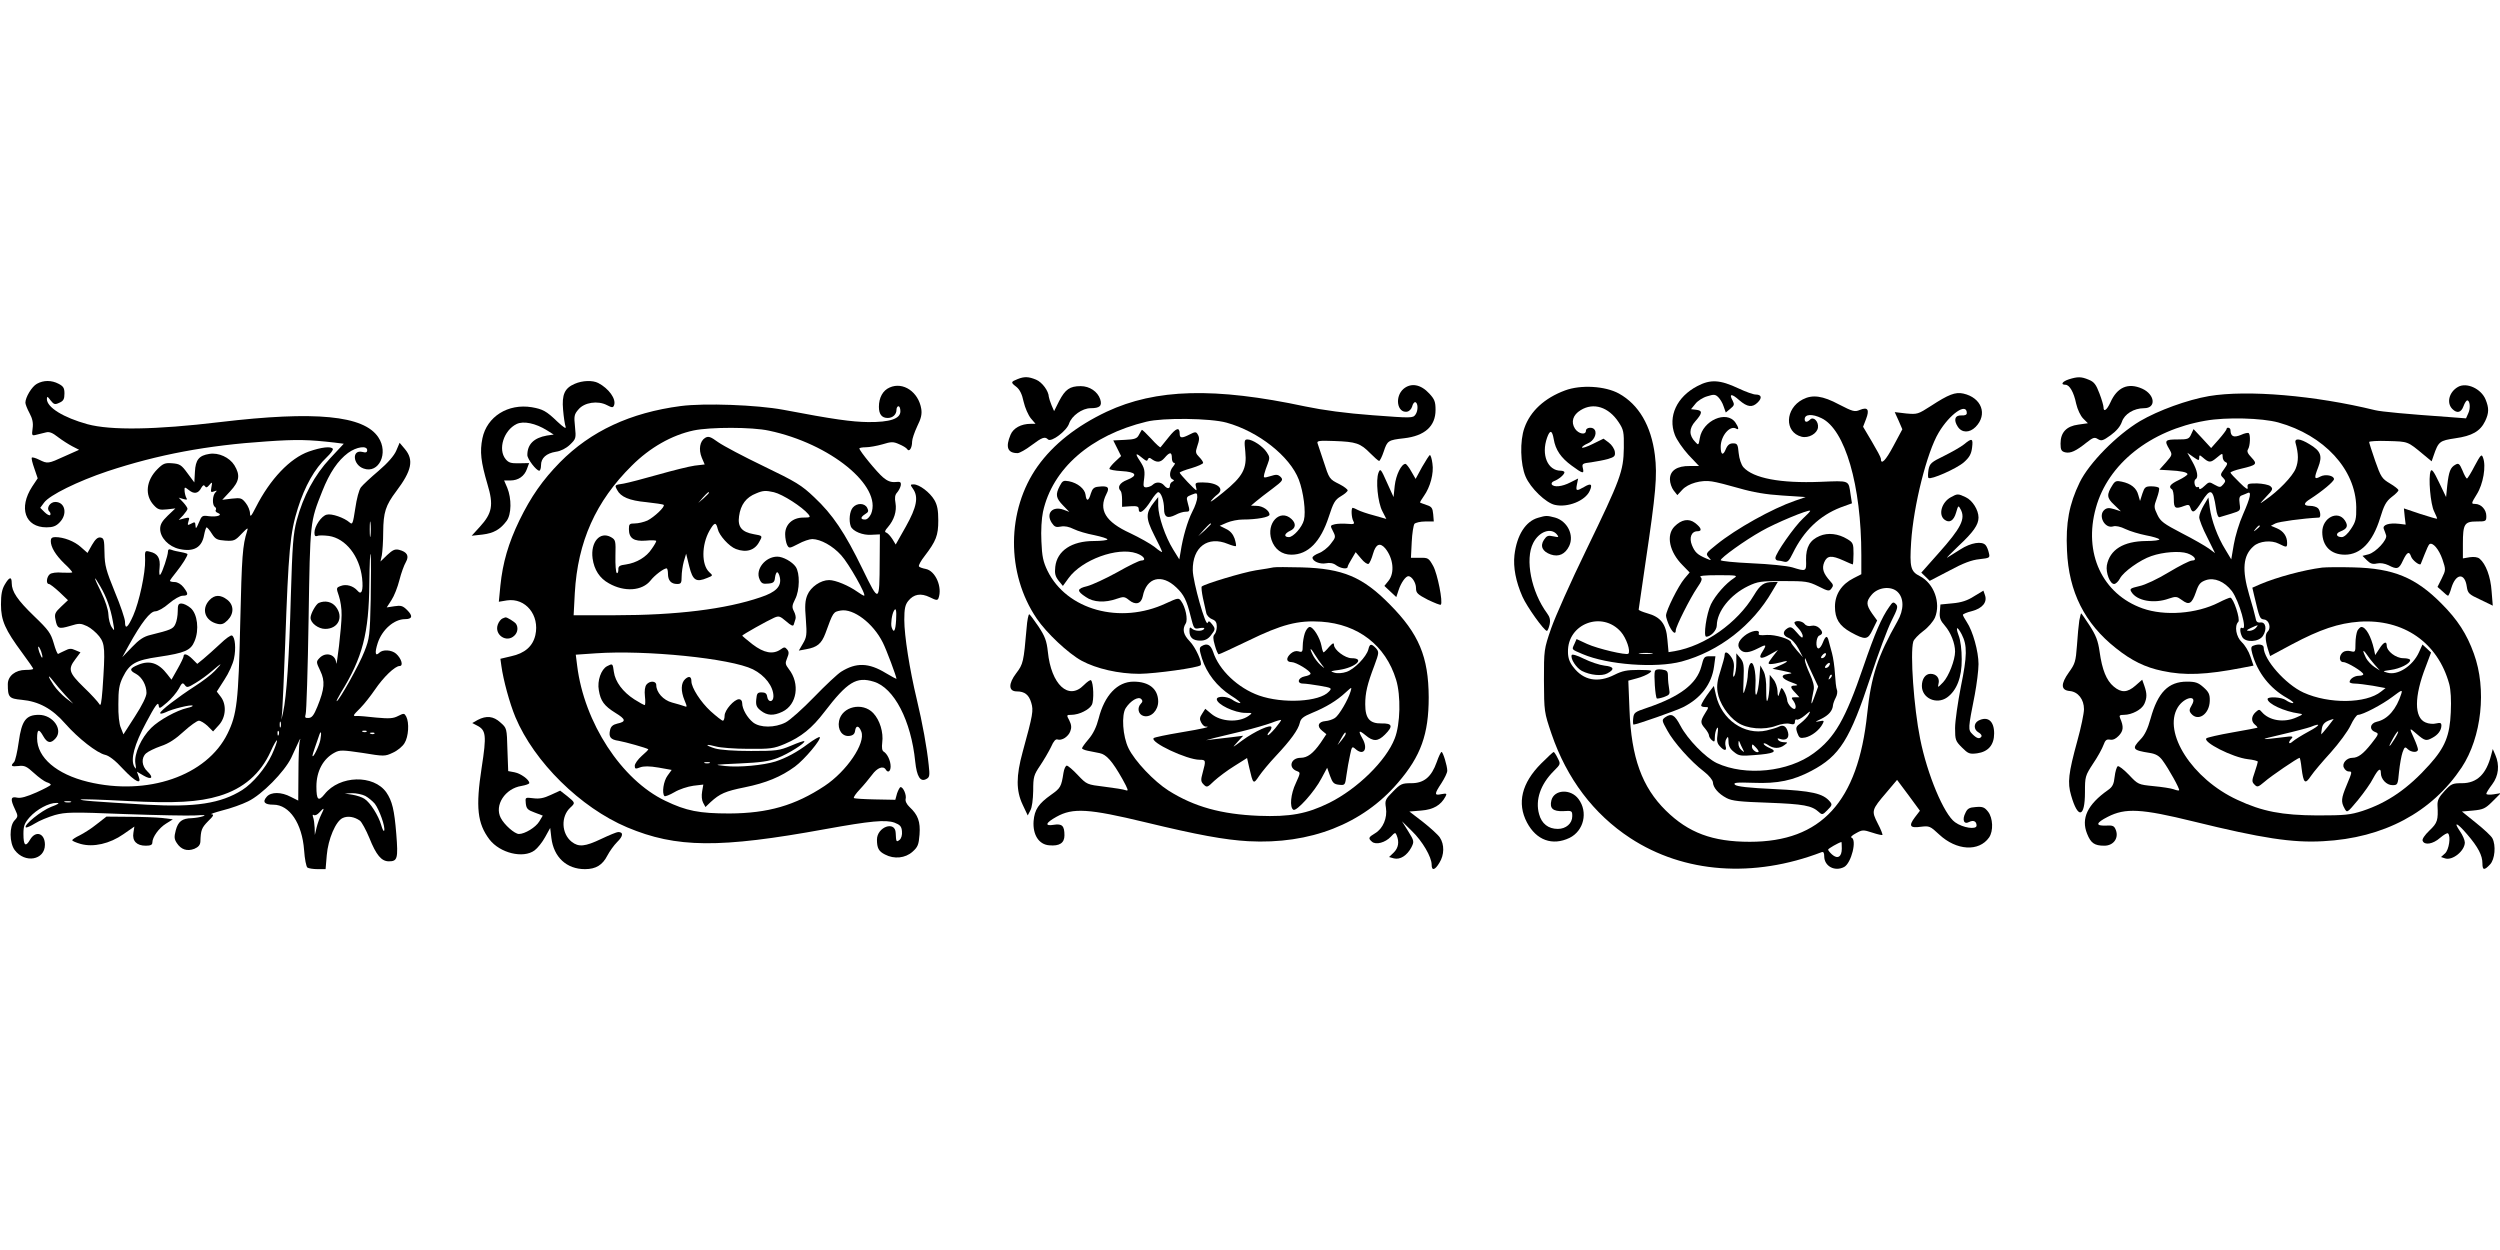
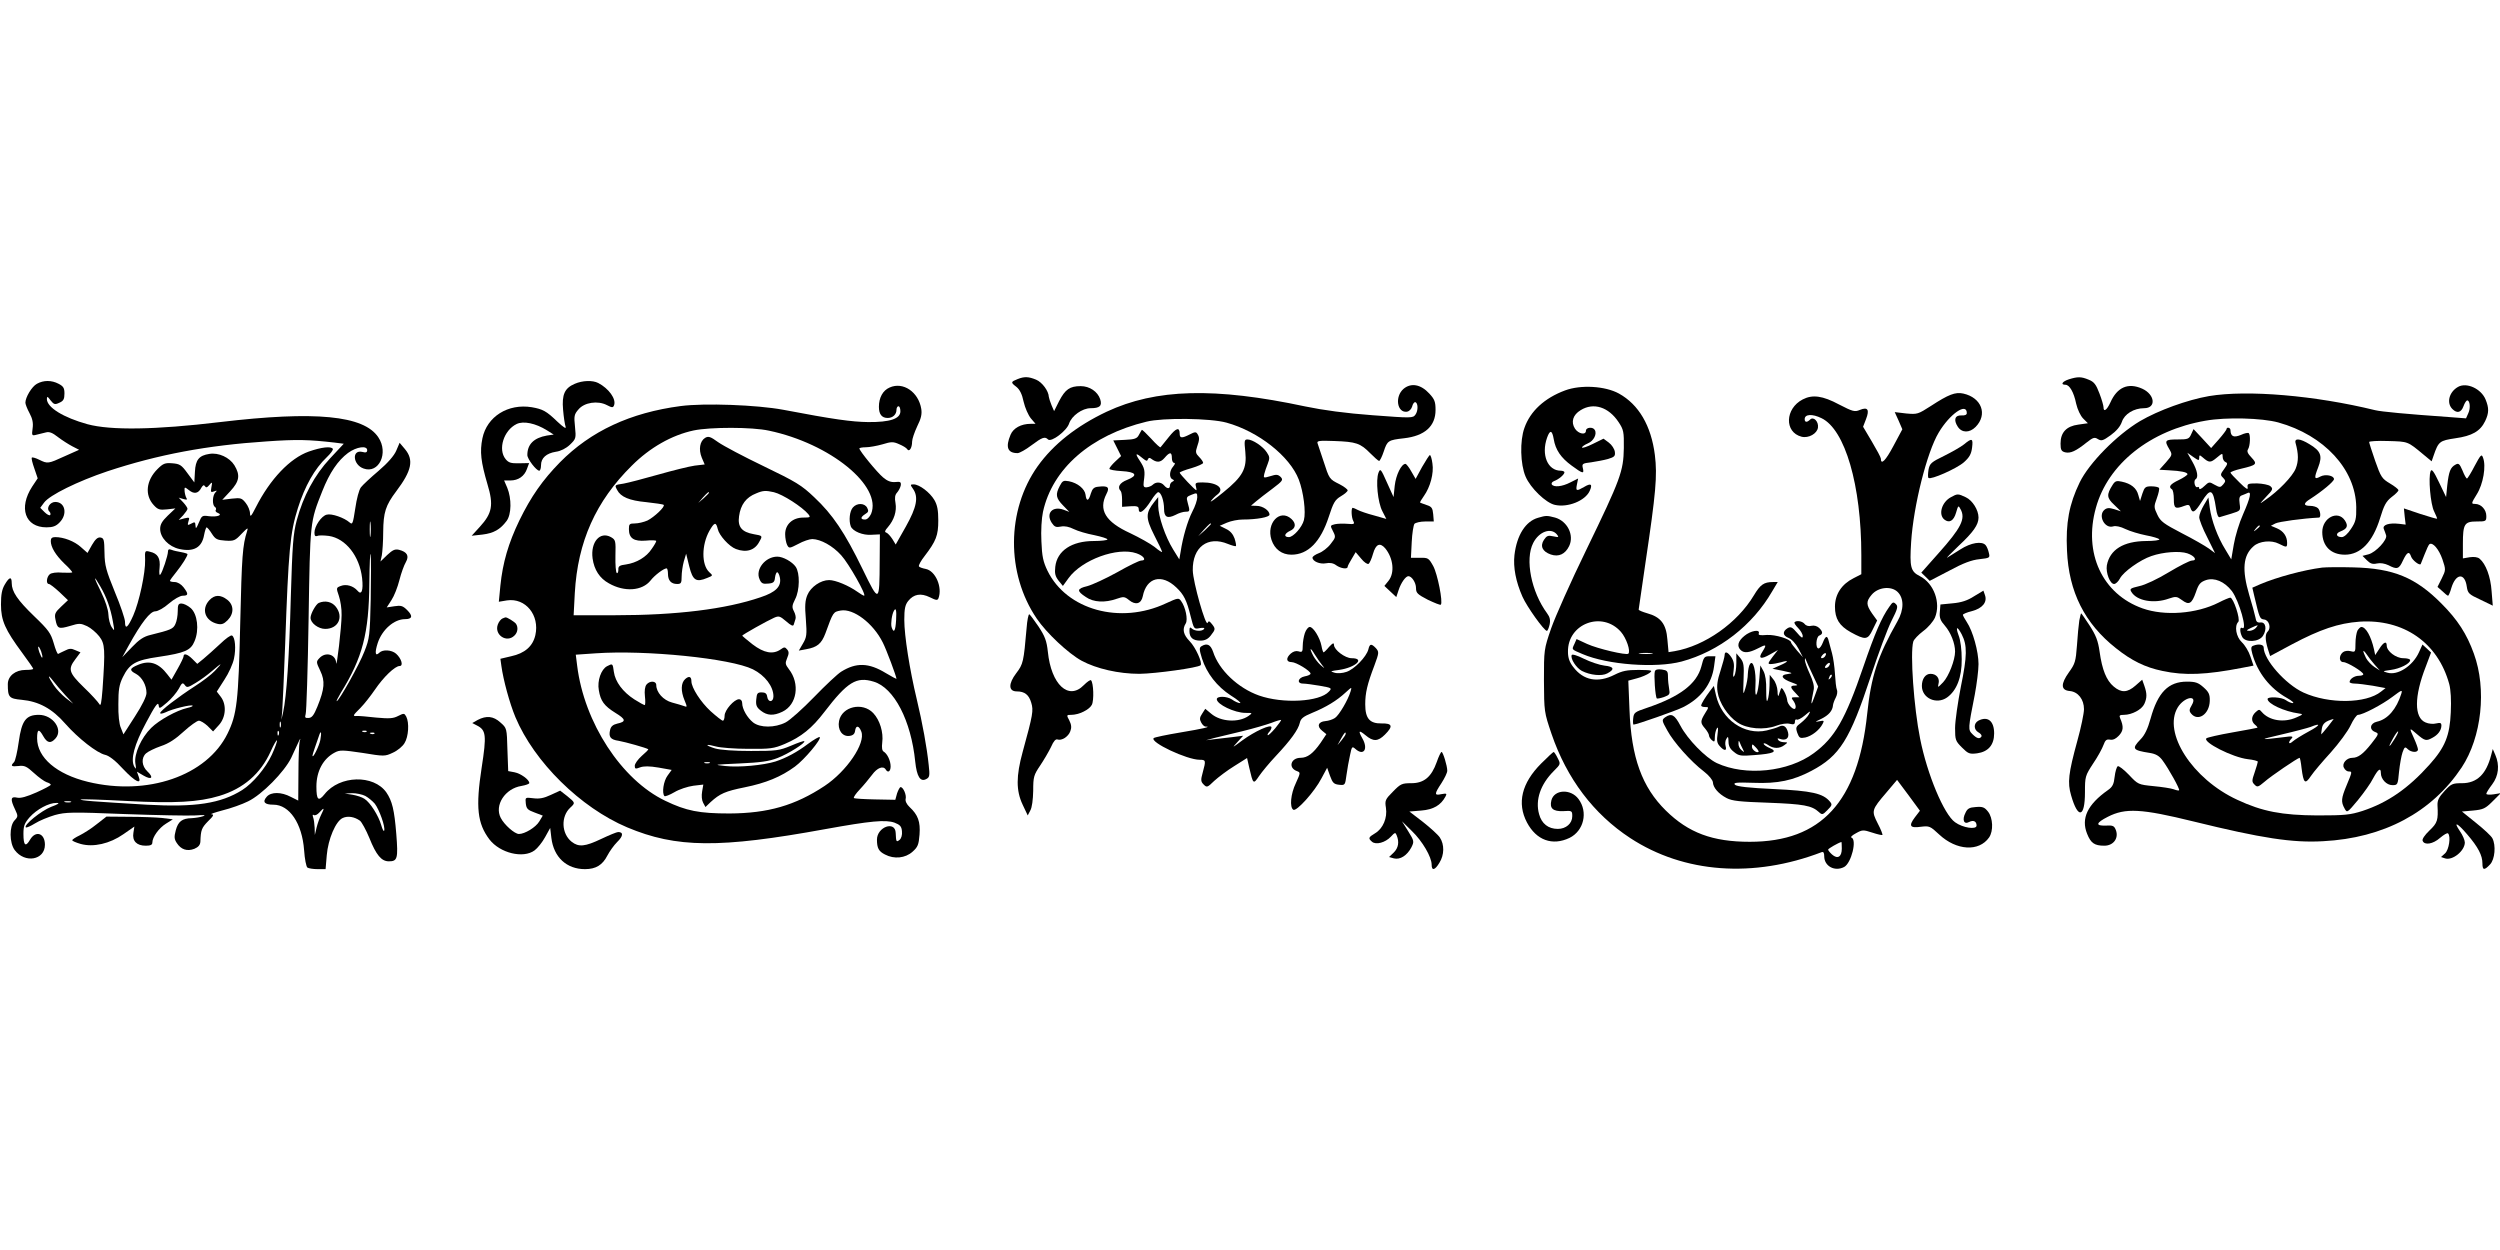
<svg xmlns="http://www.w3.org/2000/svg" version="1.0" width="1280pt" height="640pt" viewBox="0 0 1280 640" preserveAspectRatio="xMidYMid meet">
  <g transform="translate(0,640) scale(0.1,-0.1)" fill="#000000" stroke="none">
    <path d="M5210 4459 c-35 -14 -36 -17 -7 -39 18 -14 30 -38 38 -77 7 -31 24 -69 37 -85 l24 -28 -25 0 c-49 0 -89 -22 -103 -56 -27 -64 -15 -94 36 -94 10 0 42 18 71 40 56 42 69 46 85 30 16 -16 96 44 108 82 13 39 67 78 110 78 47 0 60 12 49 46 -13 39 -54 67 -100 67 -56 0 -79 -17 -110 -76 l-26 -52 -13 30 c-7 17 -13 36 -14 43 -1 30 -34 75 -65 88 -39 16 -60 17 -95 3z" />
    <path d="M10593 4458 c-34 -11 -45 -28 -18 -28 21 0 43 -38 55 -97 7 -30 22 -62 36 -76 l24 -24 -49 -7 c-61 -8 -91 -40 -91 -97 0 -32 4 -40 24 -45 27 -6 54 6 109 50 33 26 41 29 58 18 18 -11 26 -9 66 20 30 22 49 45 57 68 13 40 61 70 114 70 63 0 56 70 -10 100 -72 32 -128 8 -163 -71 -18 -39 -35 -51 -35 -24 0 8 -9 40 -21 71 -17 45 -27 59 -55 70 -38 16 -56 16 -101 2z" />
    <path d="M189 4435 c-26 -14 -59 -69 -59 -97 0 -7 9 -31 21 -53 15 -28 20 -50 16 -78 -5 -37 -4 -39 19 -33 13 3 35 9 49 12 18 5 34 -2 62 -24 21 -16 54 -37 73 -47 l35 -18 -74 -33 c-85 -39 -87 -39 -130 -18 -18 9 -35 14 -38 11 -3 -4 3 -28 13 -56 l17 -50 -28 -42 c-71 -109 -37 -209 73 -209 32 0 49 6 67 25 42 42 29 105 -22 105 -27 0 -47 -32 -31 -48 7 -7 8 -15 5 -19 -4 -4 -17 3 -29 15 l-22 22 20 27 c28 38 172 109 324 160 260 86 511 133 815 153 156 11 217 9 348 -6 l47 -6 -70 -75 c-80 -86 -137 -192 -171 -318 -18 -69 -22 -124 -30 -390 -8 -307 -22 -513 -39 -590 l-9 -40 4 45 c2 25 9 178 15 340 17 481 25 572 65 698 36 114 86 202 148 261 20 19 34 38 31 43 -9 14 -57 9 -123 -14 -96 -34 -198 -141 -271 -285 -24 -47 -29 -53 -30 -32 0 15 -10 39 -22 54 -20 25 -25 27 -71 22 l-49 -6 41 44 c47 51 52 82 21 133 -25 40 -81 66 -128 58 -53 -8 -71 -30 -74 -92 l-3 -54 -35 47 c-31 43 -40 48 -78 51 -37 3 -47 -1 -76 -30 -58 -58 -66 -133 -19 -184 21 -23 30 -26 68 -22 l43 5 -39 -37 c-29 -28 -39 -45 -39 -68 0 -45 44 -91 99 -103 73 -16 115 8 126 72 4 21 10 39 13 39 4 -1 16 -15 27 -33 18 -28 27 -32 68 -35 45 -3 51 0 84 35 31 32 35 34 28 13 -23 -72 -27 -125 -35 -470 -9 -402 -17 -468 -65 -566 -106 -216 -410 -321 -715 -247 -160 39 -260 124 -260 223 0 48 9 51 32 10 20 -35 38 -38 62 -11 41 45 -13 121 -85 121 -66 0 -88 -29 -103 -138 -7 -51 -18 -98 -24 -104 -20 -20 -14 -24 23 -20 30 4 42 -2 79 -36 24 -22 53 -43 65 -47 11 -3 21 -9 21 -13 -1 -4 -33 -21 -73 -39 -50 -22 -81 -31 -99 -27 -34 8 -36 -8 -11 -60 16 -34 16 -37 -3 -57 -27 -30 -26 -114 1 -151 52 -70 155 -52 155 27 0 59 -47 75 -76 26 -23 -40 -34 -30 -34 29 0 41 5 55 32 86 36 40 98 74 138 73 18 0 10 -6 -28 -20 -51 -20 -141 -93 -130 -105 4 -3 24 6 47 20 22 14 68 33 102 43 56 15 86 16 358 5 163 -6 325 -9 361 -7 45 3 57 2 40 -4 -14 -5 -40 -9 -58 -10 -50 -1 -70 -17 -82 -62 -9 -34 -8 -45 5 -65 22 -34 53 -44 90 -30 21 9 30 20 31 37 2 59 6 70 39 104 28 27 32 35 18 36 -10 0 16 9 57 20 41 10 100 31 130 46 71 34 186 151 221 223 14 30 31 66 37 80 11 23 12 23 6 2 -3 -13 -6 -86 -6 -162 l-1 -139 -38 19 c-49 26 -101 26 -123 1 -24 -27 -12 -41 34 -41 82 0 147 -96 157 -233 3 -45 11 -85 17 -89 6 -4 29 -8 52 -8 l41 0 6 71 c7 83 46 175 82 191 26 12 60 6 88 -14 9 -7 31 -47 48 -88 35 -88 62 -120 100 -120 44 0 48 14 38 140 -10 124 -21 169 -51 213 -65 92 -239 88 -316 -9 -32 -40 -42 -30 -42 39 0 79 35 143 94 174 26 14 41 13 143 -2 109 -18 114 -18 154 1 23 10 50 32 60 49 21 33 25 105 9 136 -10 18 -12 18 -42 3 -25 -13 -45 -14 -112 -8 -44 5 -89 9 -98 8 -24 -1 -23 1 17 41 19 19 52 61 74 93 44 65 103 122 127 122 21 0 9 39 -18 63 -23 20 -68 23 -86 5 -21 -21 -24 0 -8 50 23 69 84 122 140 122 37 0 41 16 11 46 -23 23 -32 25 -66 20 l-39 -6 24 37 c14 21 32 67 41 103 9 36 24 77 33 92 18 32 7 52 -35 63 -21 5 -33 -1 -61 -27 l-34 -33 7 32 c3 17 7 71 7 120 1 100 12 135 67 208 79 105 91 160 44 216 l-27 32 -17 -40 c-11 -26 -43 -63 -91 -104 -40 -34 -81 -72 -90 -84 -10 -13 -22 -59 -29 -108 -12 -78 -14 -85 -29 -72 -27 24 -92 47 -117 40 -27 -6 -63 -59 -63 -92 0 -16 4 -21 15 -17 8 4 35 3 59 0 86 -13 157 -103 170 -216 7 -64 -3 -90 -24 -64 -21 24 -57 35 -85 24 -24 -9 -24 -10 -10 -51 8 -23 15 -67 14 -98 0 -59 -26 -281 -28 -245 -2 44 -54 59 -86 24 -17 -18 -16 -21 5 -65 25 -52 22 -92 -15 -183 -18 -44 -28 -57 -45 -58 -18 -1 -20 2 -15 20 4 11 11 230 15 486 8 504 7 496 70 655 38 96 80 157 132 196 44 32 98 39 98 14 0 -11 -7 -14 -24 -9 -56 14 -50 -66 6 -85 78 -28 129 80 75 160 -74 112 -322 136 -810 78 -333 -40 -560 -43 -679 -11 -123 34 -208 86 -208 129 0 15 4 14 19 -7 17 -21 22 -23 45 -12 21 9 26 19 26 47 0 28 -5 37 -30 50 -36 19 -77 19 -111 0z m893 -532 c-4 -23 -2 -25 14 -19 15 6 17 5 7 -5 -16 -16 -17 -65 -3 -74 6 -4 8 -11 5 -16 -4 -5 1 -12 10 -15 28 -11 -3 -22 -45 -17 -35 5 -37 3 -52 -33 -13 -31 -16 -34 -17 -16 -1 20 -4 21 -22 11 -19 -10 -20 -9 -14 12 7 20 5 21 -21 15 l-29 -8 23 24 c12 14 22 28 22 33 0 5 -10 20 -22 33 l-23 24 24 -7 c18 -5 22 -4 15 6 -4 7 -8 23 -9 35 -1 22 0 22 23 4 26 -21 48 -17 63 13 8 13 13 16 18 8 6 -9 11 -8 21 4 17 20 18 19 12 -12z m815 -245 c-2 -18 -4 -4 -4 32 0 36 2 50 4 33 2 -18 2 -48 0 -65z m1 -328 c-4 -183 -6 -199 -32 -265 -25 -66 -131 -255 -142 -255 -3 0 7 19 21 43 111 179 144 304 146 562 1 99 4 164 7 145 2 -19 2 -123 0 -230z m-461 -652 c-3 -7 -5 -2 -5 12 0 14 2 19 5 13 2 -7 2 -19 0 -25z m-10 -40 c-3 -8 -6 -5 -6 6 -1 11 2 17 5 13 3 -3 4 -12 1 -19z m450 16 c-3 -3 -12 -4 -19 -1 -8 3 -5 6 6 6 11 1 17 -2 13 -5z m-237 -43 c-6 -31 -40 -100 -40 -79 0 5 17 55 35 106 9 25 12 11 5 -27z m277 33 c-3 -3 -12 -4 -19 -1 -8 3 -5 6 6 6 11 1 17 -2 13 -5z m-525 -108 c-33 -70 -97 -146 -152 -181 -110 -69 -240 -89 -489 -75 -268 16 -343 21 -338 27 3 2 110 -1 237 -8 243 -13 368 -6 473 26 123 37 211 113 263 228 16 36 31 61 32 56 2 -5 -10 -38 -26 -73z m478 -211 c15 -8 37 -26 49 -40 23 -30 55 -119 48 -138 -2 -6 -9 6 -15 28 -14 49 -57 117 -86 135 -11 8 -39 17 -61 21 l-40 6 38 2 c21 0 51 -6 67 -14z m-1507 -32 c-7 -2 -21 -2 -30 0 -10 3 -4 5 12 5 17 0 24 -2 18 -5z m1282 -63 c-8 -16 -19 -46 -24 -67 l-9 -38 -1 37 c-1 20 -4 44 -8 54 -4 11 -2 15 4 11 6 -4 18 2 28 13 25 28 28 25 10 -10z" />
    <path d="M2943 4435 c-52 -22 -67 -55 -60 -133 3 -37 9 -76 13 -87 4 -13 -11 -3 -42 26 -57 55 -75 64 -131 74 -122 20 -230 -48 -253 -159 -14 -69 -8 -120 26 -236 32 -106 24 -148 -39 -217 l-42 -46 55 6 c58 7 91 26 124 70 25 34 26 114 3 170 l-16 37 32 0 c41 0 72 22 85 59 l11 30 -51 -1 c-42 -1 -54 3 -69 21 -41 50 -10 148 56 180 35 17 97 4 155 -32 l35 -22 -35 -5 c-67 -12 -100 -45 -100 -100 0 -20 46 -80 61 -80 5 0 9 13 9 28 0 37 27 61 76 69 24 3 52 17 72 36 31 30 32 33 26 92 -6 55 -4 64 18 89 30 36 99 46 145 22 27 -14 32 -14 37 -1 12 32 -27 86 -81 114 -29 15 -81 13 -120 -4z" />
-     <path d="M8690 4423 c-105 -55 -151 -155 -115 -249 9 -25 41 -71 70 -103 l54 -57 -47 0 c-65 1 -102 -23 -102 -68 0 -19 9 -44 19 -57 l19 -24 25 27 c30 33 98 52 152 43 22 -3 85 -19 140 -35 69 -20 137 -32 220 -37 l120 -8 -55 -19 c-116 -40 -301 -143 -401 -224 -55 -44 -57 -47 -41 -65 16 -18 16 -18 -13 -6 -44 19 -57 31 -72 67 -16 39 -3 72 28 72 26 0 20 18 -13 43 -32 24 -69 17 -104 -18 -45 -45 -27 -131 41 -199 l36 -37 -27 -32 c-31 -37 -94 -163 -94 -189 0 -9 8 -33 17 -53 17 -35 33 -46 33 -22 0 19 73 164 109 217 25 36 28 47 18 55 -10 7 19 10 90 10 95 0 102 -1 81 -15 -41 -26 -95 -87 -118 -134 -23 -48 -40 -166 -24 -166 23 0 54 33 54 58 1 72 69 157 160 201 50 24 66 26 180 26 116 0 129 -2 180 -27 51 -26 56 -26 67 -11 11 14 10 20 -6 37 -36 40 -44 65 -31 97 15 35 37 37 99 9 24 -11 45 -20 47 -20 2 0 4 25 4 55 0 51 -2 57 -32 75 -46 28 -99 34 -141 16 -50 -21 -71 -57 -70 -122 2 -61 1 -61 -70 -39 -28 8 -117 17 -208 21 -87 4 -159 11 -159 16 0 12 123 101 209 149 69 40 242 112 249 104 2 -2 -15 -20 -38 -41 -42 -39 -140 -178 -140 -201 0 -7 6 -13 13 -13 6 0 21 -3 32 -6 17 -4 25 4 44 43 56 115 137 193 245 235 l58 21 -7 45 c-11 75 -2 71 -155 65 -204 -8 -343 18 -394 75 -11 13 -21 43 -24 72 -4 45 -7 50 -29 50 -17 0 -28 -8 -37 -30 -14 -35 -26 -29 -26 12 0 57 48 113 80 93 15 -9 12 7 -5 32 -45 64 -167 10 -182 -80 -6 -37 -7 -38 -23 -20 -33 34 -33 69 0 106 37 42 38 55 4 59 l-26 3 22 27 c11 15 39 33 61 39 34 11 42 10 57 -5 9 -9 22 -30 27 -47 l11 -31 23 19 c21 17 22 22 12 42 -20 36 -5 37 34 2 42 -36 67 -39 95 -11 23 23 19 40 -11 40 -12 0 -51 14 -87 31 -96 45 -144 48 -212 12z" />
    <path d="M4555 4416 c-35 -15 -55 -52 -55 -99 0 -38 15 -57 45 -57 26 0 45 18 45 42 0 10 5 18 10 18 6 0 10 -11 10 -26 0 -38 -53 -56 -165 -55 -84 1 -178 14 -435 63 -134 25 -403 35 -525 19 -258 -34 -460 -128 -618 -288 -89 -91 -148 -175 -208 -298 -56 -116 -85 -216 -97 -333 l-8 -83 42 7 c95 14 168 -76 145 -178 -13 -57 -54 -93 -124 -108 l-55 -13 5 -36 c10 -73 42 -191 72 -263 96 -229 333 -463 572 -564 252 -106 473 -108 1015 -9 232 42 308 49 354 33 28 -11 36 -19 38 -44 2 -19 -3 -36 -12 -44 -17 -13 -18 -11 -20 35 -2 65 -96 31 -96 -34 0 -43 9 -60 41 -76 47 -25 104 -19 141 14 27 24 32 36 36 88 5 66 -8 101 -51 141 -15 14 -23 31 -20 42 5 19 -12 60 -26 60 -4 0 -12 -15 -18 -32 l-9 -33 -103 2 c-56 1 -105 4 -109 7 -3 4 10 23 30 44 19 20 47 54 63 75 26 36 57 48 70 27 11 -19 25 -10 25 16 0 29 -17 65 -36 76 -8 5 -10 21 -7 46 7 52 -12 115 -46 151 -55 58 -160 34 -175 -40 -9 -45 16 -81 52 -77 19 2 28 10 30 26 4 30 20 28 32 -4 23 -59 -75 -203 -188 -278 -151 -100 -290 -140 -487 -141 -155 0 -221 13 -329 65 -224 107 -415 400 -451 692 l-7 56 102 7 c256 18 692 -26 805 -82 62 -31 105 -88 105 -138 0 -31 -27 -34 -32 -2 -2 16 -10 22 -28 22 -22 0 -25 -5 -28 -36 -3 -30 2 -41 24 -58 32 -25 64 -27 110 -5 75 36 91 144 33 218 -18 24 -20 30 -9 56 10 24 10 33 0 45 -11 13 -15 13 -33 0 -39 -27 -85 -19 -144 26 -29 23 -53 43 -53 44 0 5 129 77 163 92 25 11 30 9 62 -18 25 -22 36 -27 39 -17 2 7 6 20 9 29 3 8 -1 26 -8 39 -11 21 -10 30 6 62 24 46 25 134 3 166 -18 26 -65 52 -94 52 -62 0 -114 -66 -91 -116 9 -21 17 -25 44 -22 27 2 33 8 35 31 2 15 7 27 11 27 5 0 11 -12 14 -27 9 -45 -20 -75 -99 -101 -178 -61 -431 -92 -743 -92 l-214 0 6 114 c15 263 107 469 292 652 92 92 204 156 316 180 85 18 300 18 386 -1 314 -66 581 -284 523 -426 -8 -17 -20 -29 -31 -29 -25 0 -24 12 1 28 17 10 18 16 10 32 -13 25 -52 26 -73 2 -17 -19 -22 -67 -11 -97 10 -25 62 -47 107 -43 l42 2 -1 -134 c-1 -219 -2 -220 -88 -43 -91 187 -153 279 -247 367 -65 62 -93 79 -259 159 -102 49 -206 104 -233 123 -40 29 -50 32 -67 22 -27 -17 -34 -59 -17 -101 l15 -35 -51 -6 c-29 -4 -113 -25 -187 -46 -74 -21 -154 -42 -177 -46 -47 -7 -47 -7 -33 -33 18 -35 62 -54 149 -62 46 -5 87 -11 89 -14 9 -9 -49 -63 -83 -80 -18 -8 -47 -15 -64 -15 -28 0 -31 -3 -31 -29 0 -47 25 -64 87 -59 29 3 53 2 53 -2 0 -4 -10 -22 -23 -40 -27 -42 -78 -72 -132 -80 -33 -4 -40 -9 -39 -27 0 -12 -4 -20 -8 -17 -5 3 -8 43 -7 87 2 79 1 83 -23 97 -56 31 -105 -25 -94 -109 8 -58 36 -102 84 -128 79 -45 170 -39 213 15 20 26 67 62 82 62 4 0 7 -13 7 -28 0 -34 16 -52 47 -52 20 0 23 5 23 38 0 20 5 55 11 77 l12 40 16 -65 c18 -72 35 -83 92 -59 30 12 30 12 10 30 -40 38 -39 139 1 211 26 45 34 47 43 9 7 -32 58 -89 93 -102 53 -20 97 -7 120 38 17 30 17 30 -29 38 -61 11 -83 37 -75 92 8 59 36 97 88 117 35 15 49 15 90 6 46 -11 145 -75 177 -113 12 -15 10 -17 -26 -17 -55 0 -93 -35 -93 -85 0 -20 5 -45 10 -55 10 -19 12 -18 57 5 25 14 58 25 72 25 43 -1 104 -34 148 -83 38 -41 132 -207 117 -207 -3 0 -19 9 -34 20 -45 32 -112 60 -145 60 -43 0 -94 -35 -111 -76 -12 -28 -14 -56 -8 -125 6 -79 4 -92 -15 -124 l-21 -36 38 7 c56 10 78 28 98 81 40 110 40 110 78 117 65 12 167 -65 216 -164 18 -35 70 -174 70 -186 0 -1 -25 12 -55 30 -87 53 -151 55 -228 7 -18 -11 -80 -69 -138 -129 -59 -61 -125 -120 -147 -131 -55 -28 -130 -28 -166 0 -30 24 -56 69 -56 99 0 12 -7 20 -16 20 -25 0 -74 -56 -74 -84 0 -14 -4 -26 -9 -26 -5 0 -33 22 -63 49 -50 46 -98 120 -98 153 0 24 -12 29 -32 11 -22 -20 -23 -61 -3 -109 14 -34 14 -36 -3 -29 -9 3 -37 12 -61 18 -45 12 -81 52 -81 90 0 21 -33 23 -50 2 -8 -10 -11 -32 -8 -60 3 -25 2 -45 -1 -45 -4 0 -28 13 -53 29 -59 38 -98 90 -105 141 -6 44 -6 44 -35 29 -30 -16 -51 -74 -42 -123 9 -55 27 -80 85 -116 54 -33 56 -45 9 -55 -21 -5 -32 -14 -36 -31 -9 -37 1 -51 44 -57 34 -6 141 -36 151 -43 2 -2 -13 -17 -33 -34 -20 -18 -36 -40 -36 -51 0 -16 4 -17 27 -8 19 7 48 7 95 -1 l67 -12 -21 -29 c-21 -28 -30 -90 -16 -105 4 -3 27 6 51 20 25 15 68 29 97 33 l51 6 -6 -35 c-4 -22 -2 -45 5 -58 l12 -22 26 25 c48 44 76 56 175 76 109 22 186 54 257 106 49 36 137 141 127 151 -3 3 -29 -12 -59 -34 -57 -43 -113 -73 -168 -91 -61 -19 -186 -31 -257 -23 -63 7 -58 7 72 13 110 5 152 11 196 28 55 21 145 78 137 86 -2 3 -33 -8 -68 -23 -60 -25 -75 -27 -205 -27 -87 0 -157 5 -184 13 -23 7 -41 15 -39 17 2 3 22 -1 44 -7 21 -6 95 -12 164 -12 113 -1 131 1 188 25 84 36 139 80 203 164 118 154 164 182 252 155 105 -31 192 -200 213 -410 8 -76 26 -105 56 -89 18 9 19 18 13 72 -9 88 -32 215 -61 336 -37 154 -64 327 -64 407 0 56 4 77 20 97 28 35 64 42 111 19 32 -16 39 -17 44 -5 21 56 -15 140 -65 150 -17 3 -33 9 -35 13 -3 5 10 29 29 53 59 77 70 106 70 182 0 53 -5 79 -20 105 -23 39 -77 80 -106 80 -18 0 -18 -2 -4 -22 30 -42 20 -94 -36 -194 l-52 -92 -17 28 c-10 15 -23 30 -31 33 -10 3 -8 10 8 28 32 37 46 82 39 123 -5 27 -3 42 8 54 8 9 17 26 19 37 2 17 -2 20 -28 17 -22 -2 -41 5 -63 24 -30 25 -121 136 -121 148 0 3 15 6 33 6 18 0 57 7 85 15 45 14 56 14 85 1 19 -8 38 -19 42 -26 10 -16 25 6 25 39 0 13 12 48 26 78 20 40 25 62 21 89 -14 87 -93 141 -162 110z m-925 -539 c0 -2 -12 -14 -27 -28 l-28 -24 24 28 c23 25 31 32 31 24z m958 -652 c-3 -56 -12 -70 -23 -36 -5 17 1 65 12 84 10 18 14 3 11 -48z m-955 -732 c-7 -2 -19 -2 -25 0 -7 3 -2 5 12 5 14 0 19 -2 13 -5z" />
    <path d="M7186 4409 c-46 -40 -33 -124 18 -117 11 2 22 13 26 26 3 13 10 23 15 23 16 -1 17 -44 2 -64 -13 -18 -20 -18 -219 -3 -137 10 -254 26 -345 45 -464 99 -765 91 -1017 -27 -154 -73 -272 -166 -353 -279 -160 -225 -162 -549 -5 -780 50 -74 162 -179 230 -216 76 -41 190 -67 296 -67 83 1 300 31 313 44 11 11 -26 93 -56 123 -32 33 -39 61 -20 91 12 20 -1 84 -24 115 -12 17 -16 16 -77 -12 -234 -110 -509 -34 -607 167 -22 46 -28 73 -31 150 -3 54 1 119 8 151 48 221 244 393 530 462 84 21 328 18 410 -5 163 -45 324 -172 370 -292 24 -63 37 -166 26 -207 -9 -36 -54 -87 -77 -87 -27 0 -24 18 6 32 30 13 32 38 7 61 -59 54 -130 -22 -102 -107 16 -48 53 -76 102 -76 85 0 149 65 191 193 24 74 32 88 62 106 19 11 35 25 35 30 0 6 -19 20 -42 32 -52 26 -52 26 -82 119 -14 41 -27 82 -30 90 -5 13 7 15 86 12 111 -4 133 -11 184 -63 21 -21 41 -39 45 -39 4 0 15 22 24 49 18 55 23 58 103 67 107 12 162 62 162 145 0 42 -5 55 -32 84 -44 48 -94 56 -132 24z" />
    <path d="M12585 4419 c-46 -26 -60 -82 -29 -113 24 -24 45 -19 57 14 6 17 15 30 19 30 14 0 18 -39 6 -65 l-12 -27 -91 7 c-213 15 -342 27 -375 35 -306 75 -653 105 -850 72 -110 -19 -259 -73 -353 -128 -119 -71 -261 -215 -309 -314 -54 -111 -72 -208 -65 -349 9 -211 90 -373 251 -500 80 -64 150 -98 237 -116 115 -25 225 -20 410 16 l57 11 -16 47 c-8 25 -28 58 -44 73 -29 27 -39 83 -18 104 12 12 -25 124 -41 124 -5 0 -32 -11 -59 -25 -114 -58 -277 -70 -390 -30 -206 73 -304 283 -239 515 62 225 278 397 561 446 106 19 289 14 373 -9 234 -65 396 -240 399 -433 1 -61 -3 -76 -27 -112 -16 -25 -35 -42 -47 -42 -29 0 -34 19 -7 29 35 14 41 28 23 56 -36 55 -116 14 -116 -59 0 -72 44 -116 116 -116 80 0 142 64 180 187 20 66 31 86 59 108 19 14 35 30 35 35 0 5 -20 21 -44 35 -40 24 -46 32 -75 115 -17 49 -31 93 -31 97 0 4 44 7 97 5 104 -3 99 -1 182 -70 l41 -34 10 29 c25 73 31 77 111 89 86 12 128 36 153 88 20 42 20 67 2 111 -23 55 -97 89 -141 64z" />
    <path d="M8013 4401 c-105 -39 -178 -106 -208 -192 -24 -66 -21 -186 6 -249 25 -59 104 -135 150 -145 66 -15 155 21 178 71 16 35 7 42 -28 21 -40 -23 -44 -22 -37 13 l6 30 -40 -20 c-42 -22 -85 -26 -95 -10 -3 6 2 13 12 17 23 8 53 33 53 45 0 4 -9 8 -19 8 -67 0 -101 81 -70 169 15 42 26 39 34 -7 9 -55 37 -96 92 -136 57 -42 65 -44 57 -12 -5 21 -2 24 43 29 26 4 65 11 86 17 33 10 38 15 35 37 -2 14 -15 35 -31 47 l-27 20 -55 -27 c-30 -15 -55 -23 -55 -18 0 5 14 14 30 21 30 12 48 49 35 69 -10 17 -45 13 -45 -4 0 -24 -38 -17 -56 10 -22 34 -11 71 29 95 66 41 143 16 194 -61 26 -39 28 -50 27 -133 -2 -119 -16 -158 -193 -523 -78 -160 -158 -340 -179 -400 -37 -108 -37 -109 -37 -268 1 -159 1 -161 39 -273 78 -228 215 -410 403 -533 275 -180 631 -206 980 -72 9 3 13 -3 13 -21 0 -51 54 -80 102 -55 37 20 67 141 37 151 -6 2 5 12 24 22 32 18 37 18 83 3 27 -9 50 -14 52 -12 2 2 -8 29 -24 59 -33 65 -32 69 45 159 l54 64 59 -79 58 -79 -26 -34 c-33 -44 -25 -56 31 -48 43 5 47 4 94 -40 88 -82 203 -89 255 -15 23 33 20 100 -5 132 -18 23 -28 27 -63 24 -33 -2 -43 -8 -53 -30 -18 -35 -8 -61 18 -47 23 12 39 4 39 -18 0 -22 -70 -12 -110 17 -57 40 -143 246 -179 428 -32 158 -52 438 -35 497 3 11 26 35 51 54 25 18 51 49 60 69 31 75 -5 175 -77 212 -48 24 -53 46 -45 174 12 187 81 461 141 561 57 96 144 156 144 100 0 -9 -10 -13 -27 -12 -34 2 -42 -23 -19 -58 21 -32 60 -32 91 -1 63 64 31 150 -63 171 -41 9 -76 -5 -165 -63 -67 -43 -70 -44 -127 -39 l-59 7 20 -44 19 -44 -46 -86 c-40 -75 -64 -99 -64 -64 0 6 -21 45 -46 87 l-45 76 15 39 c19 49 9 64 -32 47 -26 -11 -36 -8 -106 28 -84 45 -136 52 -186 26 -91 -47 -95 -168 -6 -191 36 -9 80 16 84 47 4 31 -23 58 -40 41 -16 -16 -28 -15 -28 2 0 26 39 28 86 5 121 -58 204 -344 204 -701 l0 -98 -39 -20 c-62 -31 -96 -83 -96 -146 0 -62 22 -98 81 -131 75 -41 87 -40 112 13 l23 47 -26 36 c-31 45 -31 62 -2 96 33 39 99 46 132 15 34 -32 34 -92 0 -151 -101 -178 -135 -281 -155 -474 -47 -450 -235 -655 -601 -655 -191 0 -314 46 -430 160 -122 120 -177 272 -186 515 l-6 150 44 12 c24 6 53 19 64 27 18 14 14 15 -55 16 -61 0 -84 -5 -124 -25 -85 -43 -159 -29 -211 40 -19 24 -27 47 -27 77 -3 145 175 212 271 103 28 -32 51 -99 38 -112 -10 -9 -156 25 -211 50 l-54 25 -11 -25 c-14 -30 -17 -27 42 -52 128 -55 376 -73 507 -38 192 52 363 185 464 360 l28 47 -24 0 c-47 0 -65 -13 -98 -68 -85 -142 -251 -259 -406 -286 l-31 -5 -6 65 c-6 79 -34 115 -103 134 -24 7 -44 15 -44 19 0 3 16 112 35 241 53 356 61 444 48 550 -19 151 -83 259 -184 315 -71 39 -196 46 -276 16z m445 -1348 c-15 -2 -42 -2 -60 0 -18 2 -6 4 27 4 33 0 48 -2 33 -4z m972 -998 c0 -43 -22 -55 -50 -30 -11 10 -20 21 -20 25 0 5 52 35 68 39 1 1 2 -15 2 -34z" />
    <path d="M5984 4162 c-21 -26 -40 -49 -42 -52 -2 -3 -24 17 -48 44 -25 27 -46 47 -48 45 -2 -2 -8 -14 -15 -26 -9 -18 -21 -23 -71 -25 l-60 -3 20 -40 20 -40 -30 -28 c-16 -15 -30 -32 -30 -37 0 -5 28 -10 62 -12 75 -4 87 -22 29 -45 -39 -15 -52 -38 -33 -57 4 -4 7 -24 7 -44 l0 -37 43 3 c32 2 42 -1 42 -13 0 -33 28 -14 64 43 14 23 31 42 36 42 15 0 30 -45 30 -86 0 -42 17 -51 59 -30 16 9 39 16 51 16 23 0 23 3 11 46 -8 28 -6 31 20 41 27 11 29 10 29 -13 0 -14 -11 -47 -25 -73 -25 -49 -49 -132 -60 -205 l-7 -40 -31 50 c-41 66 -76 169 -77 224 l0 45 -20 -25 c-45 -57 -45 -81 -1 -169 23 -44 41 -83 41 -87 0 -3 -18 8 -39 26 -22 17 -78 48 -124 70 -127 58 -164 119 -122 201 18 34 8 43 -42 37 -22 -2 -30 -10 -38 -35 -11 -40 -23 -42 -27 -6 -4 30 -40 60 -85 69 -28 5 -33 3 -47 -24 -23 -44 -20 -62 17 -100 l32 -33 -29 11 c-57 21 -93 -18 -61 -67 14 -21 22 -24 47 -19 19 4 42 -1 66 -13 20 -10 67 -24 105 -31 37 -8 67 -17 67 -22 0 -4 -32 -8 -70 -8 -113 0 -188 -50 -197 -132 -4 -34 0 -49 17 -71 l22 -27 29 40 c68 94 251 161 348 127 38 -13 53 -37 24 -37 -10 0 -65 -27 -123 -60 -58 -32 -127 -64 -153 -71 -54 -13 -56 -24 -7 -56 38 -27 98 -30 157 -9 35 12 41 12 63 -6 34 -28 63 -20 71 19 19 97 97 117 172 45 38 -36 53 -65 73 -147 17 -66 17 -67 46 -61 18 3 27 2 23 -4 -9 -14 -49 -12 -63 2 -9 9 -12 6 -12 -13 0 -34 18 -49 56 -49 23 0 39 8 53 26 25 32 25 35 5 60 -12 15 -16 16 -21 5 -9 -23 -75 209 -76 269 -2 119 77 178 180 135 20 -8 38 -13 41 -11 2 3 -1 20 -7 39 -8 22 -22 39 -44 49 l-32 16 37 16 c21 9 57 16 81 16 72 0 137 12 137 25 0 21 -35 45 -66 45 l-29 1 26 22 c15 12 52 42 84 65 53 40 56 45 42 60 -14 13 -22 14 -53 4 -34 -10 -36 -10 -31 11 3 12 11 36 18 53 11 28 10 36 -5 58 -20 31 -73 66 -99 66 -16 0 -17 -7 -11 -63 9 -87 -13 -127 -113 -208 -43 -35 -71 -55 -63 -44 8 11 23 26 33 33 39 30 0 62 -75 62 -35 0 -40 -2 -35 -20 3 -11 4 -20 2 -20 -6 0 -85 83 -85 90 0 3 27 14 60 23 33 10 60 22 60 27 0 6 -9 19 -21 31 -17 17 -19 25 -10 51 13 37 13 49 2 66 -7 12 -14 11 -39 -2 -41 -21 -52 -20 -52 3 0 36 -18 31 -56 -17z m-130 -111 c15 -12 20 -13 23 -3 3 8 9 10 16 4 29 -22 48 -21 69 3 27 32 38 32 38 0 0 -14 5 -25 12 -25 6 0 4 -7 -5 -18 -20 -22 -22 -58 -4 -66 10 -5 10 -7 0 -12 -7 -3 -13 -12 -13 -20 0 -18 -14 -18 -30 1 -15 18 -42 19 -58 3 -6 -6 -20 -12 -31 -13 -15 -1 -18 4 -15 29 8 57 5 68 -21 108 -26 39 -20 42 19 9z m346 -334 c0 -2 -15 -16 -32 -33 l-33 -29 29 33 c28 30 36 37 36 29z" />
    <path d="M11400 4203 c-1 -5 -18 -28 -40 -53 l-39 -44 -45 49 -45 48 -12 -26 c-11 -25 -17 -27 -71 -27 -63 0 -68 -5 -41 -50 16 -28 16 -29 -17 -67 l-34 -38 50 -3 c61 -3 94 -10 94 -20 0 -4 -20 -18 -45 -30 -44 -21 -54 -35 -35 -47 6 -3 10 -26 10 -51 0 -47 7 -52 54 -34 21 8 26 6 31 -10 10 -31 23 -24 57 30 46 74 59 68 74 -33 4 -29 11 -47 18 -45 6 2 33 10 60 18 48 15 48 15 43 51 -4 29 -1 39 12 43 9 3 22 9 29 12 21 10 14 -24 -23 -108 -20 -44 -41 -114 -48 -156 l-13 -76 -30 50 c-40 64 -71 149 -80 214 l-7 53 -23 -39 c-13 -22 -24 -49 -24 -62 0 -12 18 -59 41 -103 l40 -81 -31 23 c-18 13 -80 49 -139 79 -92 48 -109 60 -125 94 -18 38 -19 42 -3 85 9 25 14 48 11 53 -3 4 -20 8 -39 8 -30 0 -35 -4 -46 -37 l-12 -38 -9 31 c-9 35 -37 58 -85 68 -26 6 -34 3 -46 -16 -32 -50 -31 -67 7 -102 l35 -34 -34 11 c-26 8 -38 7 -50 -3 -35 -29 1 -99 45 -85 12 4 37 -1 63 -14 23 -11 70 -25 105 -32 34 -6 65 -16 68 -20 3 -5 -28 -9 -68 -9 -116 -1 -186 -44 -201 -125 -6 -37 16 -95 37 -95 9 0 22 13 30 28 17 34 104 96 161 115 60 21 145 27 184 14 38 -13 53 -37 24 -37 -11 0 -64 -27 -119 -60 -56 -34 -121 -65 -151 -71 -47 -11 -50 -14 -40 -30 28 -46 116 -61 191 -34 36 12 41 12 67 -7 37 -28 51 -20 72 40 14 42 23 52 52 62 43 14 94 -7 132 -56 38 -51 82 -207 53 -189 -13 8 -13 -21 0 -46 16 -30 85 -27 106 5 22 34 15 72 -12 69 -17 -2 -23 4 -26 25 -3 15 -17 67 -32 116 -38 129 -32 202 22 249 29 27 92 33 130 13 40 -20 42 -20 42 5 0 33 -19 60 -52 74 l-31 13 23 12 c17 9 141 26 223 30 11 0 8 35 -5 48 -7 7 -25 12 -40 12 -35 0 -36 13 0 35 62 40 122 90 122 102 0 18 -44 27 -70 13 -31 -17 -33 -9 -11 47 23 59 14 84 -45 119 -47 29 -77 32 -71 7 16 -58 16 -94 1 -132 -16 -40 -89 -116 -157 -162 -31 -22 -31 -22 6 18 35 36 36 41 21 54 -9 7 -39 13 -68 14 -46 0 -51 -2 -48 -20 3 -15 -8 -9 -42 25 -25 24 -46 47 -46 50 0 4 24 13 54 20 81 19 85 24 54 57 -20 21 -25 32 -18 43 11 17 13 73 4 82 -3 4 -22 0 -41 -9 -37 -15 -52 -8 -53 25 0 13 -20 17 -20 5z m-140 -147 c0 15 2 16 18 2 32 -28 40 -28 71 -2 30 25 31 25 31 5 0 -12 7 -24 15 -27 12 -5 10 -11 -7 -35 -20 -27 -21 -31 -6 -45 14 -15 14 -18 1 -34 -14 -16 -17 -17 -44 -2 -27 16 -29 16 -53 -7 -14 -14 -26 -19 -26 -12 0 7 -4 10 -9 7 -5 -3 -11 3 -14 14 -3 11 -1 23 4 26 16 9 10 44 -16 90 l-26 46 31 -22 c27 -19 30 -19 30 -4z m310 -350 c0 -2 -8 -10 -17 -17 -16 -13 -17 -12 -4 4 13 16 21 21 21 13z m-20 -521 c-7 -8 -22 -15 -34 -15 -17 1 -16 3 9 15 39 18 40 18 25 0z" />
    <path d="M10056 4125 c-16 -13 -62 -39 -102 -59 -66 -32 -74 -39 -80 -71 -3 -20 -4 -39 0 -42 11 -11 143 47 181 80 28 25 38 42 42 75 6 48 0 51 -41 17z" />
    <path d="M12670 4014 c-18 -35 -36 -64 -39 -64 -4 0 -14 18 -23 41 -15 35 -20 39 -36 30 -26 -14 -34 -35 -42 -106 l-6 -60 -36 75 c-27 57 -38 71 -43 58 -13 -31 -1 -171 18 -207 9 -19 16 -35 15 -37 -2 -1 -41 10 -87 25 l-83 28 4 -41 5 -42 -33 4 c-52 6 -87 -5 -79 -26 4 -9 9 -24 12 -33 7 -23 -53 -87 -90 -97 l-31 -8 23 -23 c17 -17 29 -21 51 -16 18 4 40 0 59 -9 44 -23 54 -20 74 24 21 44 32 50 42 20 6 -18 43 -47 49 -38 1 2 10 24 20 50 10 26 21 50 25 52 17 11 48 -26 66 -77 18 -54 18 -55 -3 -98 l-22 -44 25 -22 c13 -13 26 -23 29 -23 3 0 11 18 17 40 23 75 69 79 79 6 5 -33 10 -39 69 -66 l64 -31 -6 74 c-5 75 -30 140 -61 166 -10 9 -29 11 -51 8 l-35 -6 0 75 c0 101 8 114 70 114 48 0 50 1 50 28 0 33 -27 62 -58 62 -20 0 -20 2 9 49 33 52 49 145 32 188 -7 20 -12 15 -43 -43z" />
    <path d="M7281 4009 l-33 -61 -22 38 c-12 22 -26 39 -30 39 -21 0 -49 -57 -55 -112 l-6 -58 -34 75 c-31 70 -34 73 -43 50 -15 -39 -4 -153 20 -198 l20 -39 -63 18 c-35 9 -72 22 -83 28 -11 6 -23 11 -26 11 -9 0 -7 -50 3 -68 8 -15 4 -17 -30 -14 -22 2 -50 1 -64 -2 -25 -6 -25 -7 -10 -36 15 -29 14 -32 -12 -65 -15 -20 -43 -41 -60 -47 -18 -7 -33 -17 -33 -23 0 -19 38 -35 69 -29 19 4 38 1 52 -10 24 -17 59 -22 59 -8 0 4 9 22 21 41 l20 34 28 -33 c15 -19 32 -30 38 -27 6 4 16 27 23 52 14 49 35 59 62 28 42 -51 50 -126 17 -167 l-21 -26 31 -29 30 -28 12 36 c12 37 36 71 50 71 17 0 39 -33 39 -61 0 -25 7 -32 61 -60 34 -16 63 -28 66 -25 12 12 -17 158 -39 198 -23 41 -26 43 -69 42 l-45 0 4 80 c2 45 9 87 14 94 6 6 30 12 55 12 l44 0 -3 37 c-3 32 -8 39 -33 47 -16 6 -32 11 -34 13 -2 1 7 16 19 33 33 46 52 117 44 167 -3 24 -9 43 -13 43 -3 0 -21 -28 -40 -61z" />
    <path d="M9988 3854 c-46 -25 -65 -88 -33 -114 25 -20 48 -7 60 35 11 38 12 39 23 18 27 -49 3 -96 -114 -227 l-87 -98 22 -21 21 -21 100 52 c72 39 115 55 155 59 53 6 54 7 48 32 -3 14 -10 32 -16 39 -18 23 -76 14 -130 -21 -29 -18 -59 -37 -67 -42 -8 -5 18 22 58 60 75 70 102 108 102 145 0 39 -31 88 -65 104 -40 19 -43 19 -77 0z" />
    <path d="M7875 3749 c-64 -18 -109 -89 -121 -191 -7 -63 7 -136 41 -213 23 -52 111 -175 125 -175 4 0 10 15 14 32 5 24 1 39 -13 58 -81 110 -114 276 -71 360 30 59 91 80 121 44 12 -15 10 -16 -18 -10 -27 6 -34 3 -48 -18 -21 -32 -8 -60 35 -75 41 -14 74 2 94 43 27 56 -9 128 -72 146 -42 11 -46 11 -87 -1z" />
    <path d="M260 3630 c0 -31 24 -71 69 -115 23 -21 41 -42 41 -45 0 -3 -23 -3 -50 -2 -30 3 -57 -1 -65 -8 -17 -14 -20 -50 -5 -50 6 0 30 -19 54 -41 l44 -42 -35 -33 c-31 -29 -35 -38 -29 -66 9 -47 16 -50 74 -33 48 15 55 14 88 -1 19 -9 47 -33 62 -52 30 -39 31 -66 17 -271 -6 -73 -9 -90 -17 -75 -6 10 -41 49 -79 85 -77 75 -82 93 -43 144 l26 35 -26 11 c-21 10 -32 9 -53 -2 -16 -7 -31 -15 -35 -17 -4 -2 -14 23 -23 55 -15 51 -26 67 -100 138 -86 83 -115 126 -115 170 0 34 -12 32 -35 -7 -15 -25 -20 -51 -20 -103 0 -82 21 -129 109 -248 31 -42 56 -78 56 -81 0 -4 -17 -6 -39 -6 -52 0 -91 -31 -91 -73 0 -67 6 -74 71 -80 87 -8 156 -45 223 -122 66 -75 163 -151 205 -160 19 -4 53 -30 90 -71 63 -67 98 -84 81 -40 l-9 25 34 -20 c41 -24 54 -11 20 21 -30 28 -33 70 -7 93 10 9 44 26 76 37 40 13 76 37 117 75 33 30 68 55 77 55 9 0 29 -12 45 -27 l28 -28 30 33 c36 40 40 105 9 145 l-20 26 39 61 c22 33 44 82 49 108 11 51 6 109 -10 118 -6 4 -33 -16 -61 -43 -29 -27 -67 -61 -85 -76 l-32 -26 -25 25 c-25 25 -45 31 -45 14 0 -6 -14 -35 -31 -65 l-31 -55 -21 27 c-45 59 -91 74 -150 49 -44 -18 -46 -28 -11 -46 31 -17 54 -58 54 -98 0 -18 -22 -63 -59 -120 l-59 -92 -13 33 c-9 19 -14 67 -13 122 0 73 4 99 23 138 34 69 65 87 184 104 134 20 164 33 183 80 25 58 15 140 -20 170 -15 13 -36 23 -47 23 -16 0 -19 -7 -19 -40 0 -21 -5 -51 -12 -65 -11 -25 -23 -30 -128 -56 -34 -8 -58 -24 -94 -62 l-50 -52 33 60 c66 119 110 175 136 175 13 0 44 17 70 40 27 23 57 40 71 40 29 0 30 9 3 44 -12 15 -30 26 -45 26 -13 0 -24 3 -24 6 0 3 15 24 34 47 30 38 56 79 56 90 0 2 -15 7 -32 10 -18 3 -41 8 -50 12 -13 5 -18 2 -18 -9 0 -20 -29 -108 -40 -119 -4 -5 -6 11 -3 35 5 50 -9 74 -49 83 -26 7 -27 6 -25 -42 2 -65 -30 -215 -61 -285 -28 -63 -42 -73 -42 -31 0 14 -23 83 -52 152 -45 111 -52 135 -53 201 -1 67 -3 75 -21 78 -14 2 -26 -9 -43 -38 l-23 -41 -34 30 c-33 30 -88 51 -131 51 -17 0 -23 -6 -23 -20z m254 -233 c31 -53 52 -111 64 -179 9 -50 9 -52 -6 -29 -9 13 -16 42 -17 65 -1 25 -15 68 -37 114 -40 80 -42 95 -4 29z m-303 -333 c5 -15 8 -29 5 -31 -2 -2 -8 10 -14 26 -13 38 -5 41 9 5z m889 -99 c-19 -20 -64 -54 -100 -77 -91 -59 -180 -127 -180 -139 0 -5 12 -3 28 4 33 17 131 41 138 34 3 -3 -10 -8 -28 -12 -53 -12 -144 -62 -184 -102 -51 -50 -88 -134 -81 -181 5 -30 4 -33 -5 -18 -21 37 -1 113 61 228 44 83 60 106 63 89 3 -22 4 -21 43 12 23 19 49 51 60 70 16 31 20 34 31 20 10 -15 16 -14 55 10 24 14 62 42 84 61 52 45 58 46 15 1z m-766 -124 l41 -44 -38 29 c-20 16 -49 46 -62 66 -31 46 -33 61 -3 22 12 -16 40 -49 62 -73z" />
-     <path d="M6520 3495 c-8 -2 -49 -9 -90 -15 -68 -11 -263 -70 -277 -83 -3 -3 0 -30 6 -59 7 -29 14 -63 17 -76 2 -12 16 -27 29 -32 19 -7 25 -17 25 -38 0 -15 -5 -33 -11 -39 -9 -9 -9 -23 1 -57 7 -26 16 -46 20 -46 4 0 73 32 152 70 170 83 254 105 373 97 189 -13 329 -121 383 -297 25 -81 22 -228 -7 -301 -44 -114 -191 -258 -336 -330 -114 -56 -200 -72 -360 -66 -192 8 -330 46 -462 129 -74 47 -173 151 -205 217 -30 61 -37 171 -14 206 24 37 64 61 79 46 8 -8 8 -14 -1 -23 -22 -22 -14 -57 14 -64 37 -9 74 28 74 75 -1 64 -47 101 -126 101 -83 0 -149 -70 -179 -189 -11 -43 -28 -78 -51 -105 -19 -22 -34 -43 -34 -47 0 -4 14 -10 30 -13 17 -3 44 -9 60 -12 35 -7 65 -41 117 -133 29 -53 33 -63 17 -57 -10 4 -59 12 -109 18 -90 11 -90 11 -136 59 -25 27 -51 49 -57 49 -6 0 -14 -17 -17 -37 -11 -71 -15 -78 -63 -112 -65 -46 -85 -76 -90 -135 -5 -70 27 -120 80 -124 53 -5 78 12 78 51 0 49 -12 61 -55 54 -48 -8 -42 10 14 41 84 47 165 42 455 -28 269 -65 406 -90 527 -97 317 -17 586 88 767 300 117 136 157 248 157 437 -1 207 -50 325 -200 476 -138 140 -239 183 -450 189 -71 2 -137 2 -145 0z" />
    <path d="M11890 3494 c-95 -12 -232 -49 -317 -85 l-41 -18 10 -43 c27 -114 28 -117 51 -120 25 -3 36 -43 18 -61 -14 -14 -14 -40 0 -88 l12 -38 112 60 c145 77 238 108 345 116 226 15 402 -107 460 -319 8 -29 11 -84 8 -145 -5 -119 -29 -179 -109 -268 -108 -121 -213 -194 -343 -237 -63 -20 -89 -23 -231 -23 -181 1 -282 20 -410 80 -230 106 -383 344 -305 473 34 55 104 67 72 12 -14 -23 -14 -31 -3 -44 35 -42 93 -3 95 65 1 34 -5 46 -32 70 -27 24 -41 29 -85 29 -95 0 -149 -55 -186 -189 -14 -51 -30 -85 -51 -106 -47 -49 -42 -56 47 -70 31 -5 48 -15 65 -38 32 -43 90 -148 85 -153 -2 -3 -15 0 -28 5 -14 5 -60 12 -103 16 -78 8 -79 8 -126 58 -26 27 -52 47 -57 44 -6 -4 -13 -28 -16 -54 -4 -38 -11 -52 -34 -68 -105 -74 -139 -145 -107 -224 19 -48 38 -61 88 -61 46 0 74 37 60 78 -9 24 -15 27 -53 25 -54 -2 -50 14 11 45 90 46 171 42 439 -24 350 -86 507 -110 663 -101 311 16 557 148 710 378 102 155 129 400 62 583 -36 100 -83 173 -166 256 -132 133 -245 180 -450 185 -69 2 -141 1 -160 -1z" />
    <path d="M10107 3347 c-34 -22 -65 -32 -110 -36 l-62 -6 -3 -38 c-3 -30 3 -45 27 -72 29 -34 51 -89 51 -131 0 -43 -32 -126 -61 -157 -27 -28 -29 -29 -24 -9 8 29 -10 52 -41 52 -26 0 -44 -26 -44 -62 0 -63 75 -97 129 -59 49 35 76 103 75 196 0 48 -6 97 -16 122 -17 46 -7 49 16 5 29 -56 28 -111 -4 -266 -16 -82 -30 -178 -30 -214 0 -60 2 -66 35 -99 32 -32 39 -35 78 -30 57 8 87 43 87 102 0 64 -33 90 -81 65 -25 -14 -24 -46 1 -60 11 -6 18 -15 15 -21 -9 -14 -23 -11 -46 12 -23 23 -23 26 12 203 10 54 19 124 19 156 0 64 -29 169 -60 215 -11 17 -20 33 -20 37 0 4 21 13 46 19 54 14 80 46 67 82 l-8 23 -48 -29z" />
    <path d="M1072 3327 c-43 -46 -22 -106 41 -121 21 -5 33 -1 52 18 34 34 33 78 -1 105 -35 27 -65 27 -92 -2z" />
    <path d="M1632 3313 c-14 -6 -42 -55 -42 -76 0 -27 40 -57 75 -57 67 0 96 61 54 114 -20 25 -54 33 -87 19z" />
    <path d="M9673 3293 c-39 -55 -73 -133 -133 -308 -92 -269 -146 -362 -253 -441 -131 -97 -350 -119 -497 -51 -58 28 -149 121 -186 191 -30 57 -46 66 -79 43 -17 -13 -17 -16 11 -66 32 -60 121 -160 188 -211 26 -20 45 -44 46 -55 1 -27 28 -59 70 -81 28 -15 69 -19 215 -24 179 -7 221 -14 258 -48 16 -15 20 -14 44 11 23 23 25 28 12 43 -35 42 -93 55 -286 64 -130 6 -190 13 -200 22 -10 11 6 13 95 10 124 -5 203 12 296 61 146 77 197 159 304 483 38 116 86 244 106 284 32 63 35 75 23 87 -13 13 -17 11 -34 -14z" />
    <path d="M5256 3182 c-15 -171 -17 -182 -53 -229 -41 -54 -40 -93 3 -93 40 0 62 -17 74 -58 12 -40 9 -59 -44 -252 -34 -124 -34 -198 0 -270 l26 -55 13 25 c9 15 14 56 15 101 0 72 3 81 36 130 20 30 45 73 56 96 12 28 23 40 32 37 21 -8 56 14 66 42 7 18 6 33 -5 55 -15 28 -15 29 10 29 39 0 92 26 105 51 12 22 9 113 -4 126 -3 4 -20 -8 -37 -25 -78 -80 -167 3 -184 171 -6 56 -15 79 -47 128 -22 32 -43 61 -48 64 -4 2 -11 -30 -14 -73z" />
    <path d="M10646 3223 c-3 -21 -9 -78 -12 -128 -6 -82 -10 -94 -41 -137 -43 -60 -42 -92 4 -96 43 -4 73 -43 73 -93 0 -21 -15 -94 -34 -162 -46 -168 -51 -214 -32 -279 35 -123 71 -115 71 15 0 81 1 85 42 148 24 35 47 78 53 95 9 25 16 30 33 27 15 -3 30 4 46 21 23 25 25 45 6 89 -6 14 -2 17 20 17 40 0 91 27 104 56 14 31 14 53 0 93 l-11 31 -34 -30 c-42 -37 -73 -38 -112 -5 -37 31 -59 85 -72 178 -8 57 -19 84 -51 134 -23 35 -42 63 -44 63 -1 0 -5 -17 -9 -37z" />
    <path d="M2572 3233 c-7 -3 -18 -16 -23 -30 -20 -53 45 -97 85 -57 17 16 20 42 8 60 -7 10 -47 35 -54 33 -2 0 -9 -3 -16 -6z" />
    <path d="M9188 3214 c-3 -3 5 -16 18 -29 13 -13 24 -32 24 -42 0 -13 -8 -8 -29 17 -25 29 -32 33 -48 24 -28 -17 -26 -38 4 -50 17 -7 37 -29 51 -55 l23 -44 -31 35 c-16 19 -30 37 -30 41 0 16 -81 41 -124 38 -34 -3 -45 -1 -41 8 8 23 -42 14 -74 -13 -33 -27 -39 -52 -19 -72 17 -17 43 -15 88 8 44 23 47 21 24 -16 -24 -36 -9 -42 38 -15 l41 23 -28 -36 c-24 -32 -25 -36 -9 -36 11 0 34 4 52 9 43 13 41 4 -5 -16 l-38 -17 55 -11 c50 -11 52 -12 23 -16 -42 -5 -31 -25 23 -44 28 -10 32 -14 17 -15 -29 0 -29 -8 -1 -37 l21 -23 -22 0 c-21 0 -21 -2 -7 -21 8 -12 12 -27 9 -34 -6 -18 -43 18 -43 43 -1 9 -7 28 -15 42 -10 19 -15 21 -18 10 -3 -8 -8 -22 -10 -30 -3 -8 -6 1 -6 21 -1 21 -10 47 -21 60 l-19 24 -1 -55 c-1 -30 -5 -64 -10 -75 -5 -13 -7 5 -7 50 1 46 -4 80 -14 99 l-16 29 -5 -65 c-7 -88 -25 -120 -20 -36 4 70 -12 133 -28 108 -6 -8 -10 -31 -11 -50 0 -19 -6 -53 -13 -75 -11 -37 -12 -35 -9 45 3 74 1 88 -16 110 l-21 25 0 -50 c0 -27 -5 -57 -10 -65 -7 -11 -8 -3 -4 26 4 30 2 48 -11 68 -19 29 -35 34 -35 11 0 -8 -10 -44 -21 -79 -16 -48 -20 -77 -15 -109 8 -55 53 -124 102 -156 48 -33 137 -40 198 -17 26 10 55 14 70 10 20 -5 26 -2 26 11 0 9 4 14 9 11 5 -4 24 6 42 21 29 25 31 25 20 5 -6 -12 -25 -31 -40 -43 -26 -19 -28 -24 -19 -51 10 -27 14 -29 41 -24 32 7 72 37 89 70 9 17 7 18 -18 13 -24 -5 -22 -3 10 12 39 19 59 42 61 71 1 8 7 25 14 38 7 13 10 31 6 40 -4 9 -8 46 -10 82 -2 36 -9 83 -15 105 -6 22 -14 50 -17 63 -7 30 -16 28 -30 -8 -6 -16 -16 -30 -22 -30 -17 0 -13 60 4 66 19 8 19 19 -1 39 -11 10 -26 14 -39 11 -14 -4 -28 0 -35 9 -12 15 -42 20 -52 9z m157 -173 c-3 -6 -11 -11 -17 -11 -6 0 -6 6 2 15 14 17 26 13 15 -4z m-64 -96 l28 -60 -20 -55 c-18 -52 -19 -39 -3 38 4 18 -3 45 -20 82 -14 30 -25 62 -25 70 1 13 1 13 6 0 3 -8 18 -42 34 -75z m84 46 c-3 -6 -11 -11 -17 -11 -6 0 -6 6 2 15 14 17 26 13 15 -4z m6 -64 c-10 -9 -11 -8 -5 6 3 10 9 15 12 12 3 -3 0 -11 -7 -18z" />
    <path d="M6681 3159 c-6 -18 -11 -47 -11 -66 0 -30 -3 -34 -21 -28 -13 4 -27 0 -40 -11 -26 -23 -24 -44 4 -44 23 0 97 -45 97 -59 0 -5 -13 -11 -30 -14 -35 -7 -42 -37 -8 -37 12 0 50 -5 85 -11 62 -11 64 -12 47 -30 -48 -53 -236 -63 -358 -20 -107 38 -205 130 -235 224 -13 37 -31 46 -60 28 -11 -7 -11 -17 3 -62 24 -76 77 -144 148 -190 34 -21 55 -39 47 -39 -8 0 -27 8 -42 19 -26 17 -77 18 -77 1 0 -26 91 -70 147 -70 37 0 37 0 15 -16 -51 -35 -142 -30 -191 12 l-30 25 -16 -25 c-13 -19 -14 -29 -5 -45 6 -12 16 -21 22 -21 35 0 -13 -11 -127 -30 -72 -12 -134 -25 -138 -29 -21 -21 170 -111 235 -111 32 0 33 -3 16 -65 -11 -39 -10 -47 5 -62 16 -16 19 -15 54 19 21 19 67 54 103 76 l65 41 11 -49 c20 -86 21 -87 50 -44 15 22 53 68 86 103 77 82 115 135 123 170 5 22 17 32 63 51 71 29 127 63 171 104 33 30 33 30 26 6 -13 -44 -59 -122 -80 -136 -12 -8 -34 -15 -49 -16 -37 -3 -45 -27 -17 -49 l22 -18 -30 -45 c-38 -54 -67 -76 -102 -76 -50 0 -65 -51 -19 -68 19 -7 19 -8 -5 -61 -27 -56 -33 -125 -13 -137 16 -10 109 93 144 161 l29 54 15 -42 c13 -36 20 -42 46 -45 31 -3 31 -2 38 50 4 29 12 75 18 101 9 45 11 47 27 33 43 -39 68 -1 36 54 -22 39 -18 44 16 16 40 -34 64 -33 100 3 43 43 38 58 -17 57 -61 -1 -84 25 -84 98 0 58 10 102 47 199 24 65 24 69 8 88 -24 25 -32 24 -39 -6 -10 -38 -72 -102 -112 -115 -20 -7 -47 -9 -62 -4 -24 7 -21 8 24 14 84 12 136 60 64 60 -33 0 -90 43 -90 68 -1 13 -6 10 -25 -10 -13 -16 -26 -28 -28 -28 -3 0 -8 15 -11 33 -8 42 -42 97 -60 97 -8 0 -19 -14 -25 -31z m88 -164 c16 -20 16 -20 -8 0 -12 11 -29 32 -37 47 -22 42 -16 47 7 8 12 -19 29 -44 38 -55z m-240 -324 c-19 -22 -36 -38 -38 -35 -3 2 1 10 7 16 7 7 12 18 12 24 0 19 -86 -20 -151 -68 -51 -38 -52 -39 -24 -8 l30 33 -55 -7 c-30 -3 -73 -8 -95 -11 l-40 -5 40 11 c22 5 87 21 145 35 58 14 125 34 150 43 25 10 47 16 49 15 2 -2 -12 -21 -30 -43z m361 -28 c0 -5 -10 -19 -21 -33 l-21 -25 18 33 c18 32 24 38 24 25z" />
    <path d="M12070 3171 c-5 -11 -10 -40 -10 -66 0 -44 -1 -45 -25 -39 -15 4 -32 1 -40 -6 -21 -18 -19 -50 3 -50 20 0 102 -50 102 -62 0 -5 -10 -8 -23 -8 -23 0 -47 -17 -47 -32 0 -4 12 -8 27 -8 14 0 56 -5 92 -11 l65 -12 -23 -18 c-77 -62 -267 -64 -397 -5 -92 42 -204 169 -204 231 0 15 -26 20 -53 9 -12 -4 -13 -12 -5 -42 27 -96 89 -176 178 -226 25 -14 38 -26 29 -26 -8 0 -24 7 -35 15 -21 16 -94 20 -94 6 0 -24 86 -64 160 -74 23 -3 23 -5 -12 -20 -64 -29 -140 -17 -178 28 -12 14 -14 14 -31 -1 -23 -21 -24 -47 -4 -64 9 -7 14 -14 13 -16 -2 -1 -59 -12 -128 -24 -69 -12 -129 -26 -133 -30 -21 -19 134 -98 212 -107 28 -3 51 -9 51 -13 0 -3 -7 -28 -16 -54 -15 -43 -15 -49 -1 -63 14 -15 19 -13 51 14 31 28 171 123 180 123 2 0 7 -24 10 -53 10 -78 18 -85 48 -40 14 21 60 75 102 121 41 46 87 108 101 138 14 30 31 54 38 54 24 0 123 52 176 92 48 36 52 38 46 17 -25 -80 -70 -132 -125 -144 -36 -8 -41 -41 -9 -53 20 -8 19 -10 -20 -60 -42 -53 -68 -72 -97 -72 -30 0 -55 -30 -43 -51 5 -11 16 -19 24 -19 19 0 19 0 -10 -70 -28 -67 -30 -85 -11 -119 13 -24 13 -24 69 43 30 37 66 87 78 112 25 46 39 56 39 26 0 -31 29 -62 59 -62 27 0 28 2 34 68 4 38 12 83 18 100 10 28 13 30 26 17 18 -18 53 -20 53 -2 0 6 -9 32 -20 56 -26 57 -26 58 15 22 40 -34 47 -36 78 -19 29 15 46 38 47 62 0 15 -5 17 -27 12 -14 -4 -39 -2 -54 5 -59 24 -59 133 1 286 l27 72 -22 21 -22 20 -18 -40 c-32 -70 -109 -120 -162 -104 -26 7 -25 8 18 14 46 6 99 32 99 50 0 6 -16 10 -35 10 -38 0 -85 36 -85 65 0 25 -17 17 -38 -17 l-21 -32 -6 29 c-15 67 -42 115 -65 115 -5 0 -14 -9 -20 -19z m89 -175 l26 -29 -28 18 c-15 10 -35 31 -43 46 -19 38 -18 49 3 19 9 -14 28 -38 42 -54z m-240 -316 c-18 -22 -33 -40 -34 -40 -1 0 0 13 3 30 4 26 19 38 60 49 2 1 -12 -17 -29 -39z m-98 -25 c-35 -19 -72 -42 -82 -51 -21 -19 -26 -6 -6 15 10 11 3 13 -38 7 -130 -16 -132 -14 -15 13 69 16 136 34 150 39 56 23 51 9 -9 -23z m439 -39 c-30 -49 -36 -46 -8 3 12 22 24 38 26 36 3 -2 -6 -20 -18 -39z" />
    <path d="M8047 3046 c-7 -19 23 -65 52 -81 43 -22 102 -28 130 -13 40 21 35 35 -14 40 -25 3 -73 19 -105 35 -36 18 -61 25 -63 19z" />
    <path d="M8711 2988 c-24 -90 -109 -155 -281 -213 -60 -20 -65 -24 -68 -53 -2 -18 -1 -32 2 -32 15 0 220 72 253 89 92 46 147 119 159 209 l7 52 -30 0 c-27 0 -30 -4 -42 -52z" />
    <path d="M8473 2963 c-6 -15 2 -132 10 -139 2 -2 18 1 36 7 30 11 32 15 27 42 -3 16 -6 44 -6 62 0 29 -4 33 -31 37 -21 3 -33 0 -36 -9z" />
    <path d="M8755 2862 c-24 -32 -44 -64 -45 -74 0 -5 9 -8 20 -8 20 0 20 0 0 -32 -25 -41 -25 -49 0 -78 11 -13 20 -29 20 -35 0 -7 7 -18 15 -25 13 -11 15 -8 15 16 0 16 5 36 10 44 7 11 8 2 4 -28 -5 -33 -3 -47 11 -62 23 -26 38 -26 30 0 -3 11 -2 28 4 37 9 15 10 13 11 -14 0 -22 8 -38 28 -53 24 -20 35 -22 105 -16 98 7 121 18 78 36 -17 7 -31 17 -31 22 0 5 10 2 22 -6 28 -20 59 -20 84 -1 19 14 19 14 -3 15 -12 0 -25 5 -29 12 -5 8 -2 9 9 5 30 -11 49 3 42 32 -8 32 -24 42 -46 31 -9 -5 -38 -14 -64 -20 -114 -26 -231 56 -259 180 l-11 48 -20 -26z m168 -297 c9 -18 9 -19 -6 -6 -10 7 -17 23 -16 35 0 14 2 16 6 6 3 -8 10 -24 16 -35z m81 -14 c-8 -9 -34 10 -34 25 0 16 2 16 19 -2 10 -10 17 -21 15 -23z" />
    <path d="M2446 2714 l-28 -16 23 -12 c48 -24 51 -49 25 -217 -31 -202 -22 -285 40 -367 54 -70 173 -99 231 -56 15 11 40 42 54 68 l26 47 6 -51 c12 -99 78 -160 172 -160 56 0 90 21 115 70 11 21 33 52 50 69 31 30 33 51 5 51 -7 0 -46 -16 -86 -35 -84 -40 -116 -43 -152 -15 -53 42 -56 130 -7 175 26 24 26 25 -16 59 l-36 28 -48 -22 c-36 -17 -59 -21 -90 -17 -41 5 -41 5 -38 -26 3 -27 9 -34 45 -47 l42 -16 -18 -30 c-18 -30 -74 -64 -104 -64 -22 0 -75 47 -93 82 -34 65 22 151 106 164 22 4 40 10 40 15 0 17 -44 49 -76 55 l-32 6 -4 110 c-3 110 -3 110 -36 139 -36 33 -72 36 -116 13z" />
    <path d="M12755 2535 c-25 -99 -73 -145 -150 -145 -48 0 -55 -3 -89 -40 -29 -31 -37 -48 -36 -73 4 -77 0 -90 -41 -129 -25 -24 -39 -45 -35 -53 9 -24 53 -17 89 15 19 16 37 27 41 23 15 -15 5 -83 -15 -102 l-21 -19 21 -7 c38 -12 100 38 101 81 0 12 -11 38 -25 58 -36 53 -14 44 37 -16 56 -65 78 -108 78 -148 0 -36 9 -38 39 -6 25 26 31 98 12 134 -6 12 -44 47 -84 79 l-72 58 57 5 c52 5 63 10 100 47 l42 42 -37 -6 c-20 -3 -37 -2 -37 3 0 5 14 27 30 48 33 44 39 98 16 151 l-13 30 -8 -30z" />
    <path d="M7356 2498 c-27 -76 -65 -108 -130 -108 -48 0 -55 -3 -94 -43 -40 -40 -42 -46 -36 -83 8 -52 -15 -106 -55 -130 -35 -21 -37 -26 -16 -44 20 -17 68 -4 96 26 21 23 24 23 30 7 14 -34 9 -64 -15 -88 l-24 -23 25 -7 c32 -8 67 15 89 56 15 30 15 33 -16 83 l-32 51 51 -50 c54 -52 101 -133 101 -172 0 -33 17 -29 40 10 25 40 26 93 2 129 -9 14 -49 50 -87 80 l-69 53 61 5 c62 5 100 27 124 72 8 15 6 17 -21 12 -37 -8 -37 0 0 56 16 25 30 53 30 64 0 25 -22 96 -29 96 -4 0 -15 -23 -25 -52z" />
    <path d="M7891 2491 c-100 -100 -125 -203 -73 -302 48 -91 130 -121 218 -79 73 36 96 132 46 199 -40 54 -125 49 -139 -7 -10 -41 8 -57 61 -55 44 3 46 2 46 -26 0 -37 -32 -65 -74 -65 -49 0 -83 27 -96 76 -20 72 7 152 75 220 36 36 36 36 20 67 -8 17 -18 31 -20 31 -3 0 -31 -26 -64 -59z" />
    <path d="M495 2180 c-27 -22 -67 -47 -87 -57 -21 -10 -38 -21 -38 -25 0 -4 19 -12 43 -19 65 -18 149 1 219 50 l56 39 -5 -32 c-7 -42 17 -66 63 -66 24 0 34 4 34 16 0 28 34 75 70 97 l35 22 -55 7 c-30 3 -107 6 -170 6 l-115 1 -50 -39z" />
  </g>
</svg>